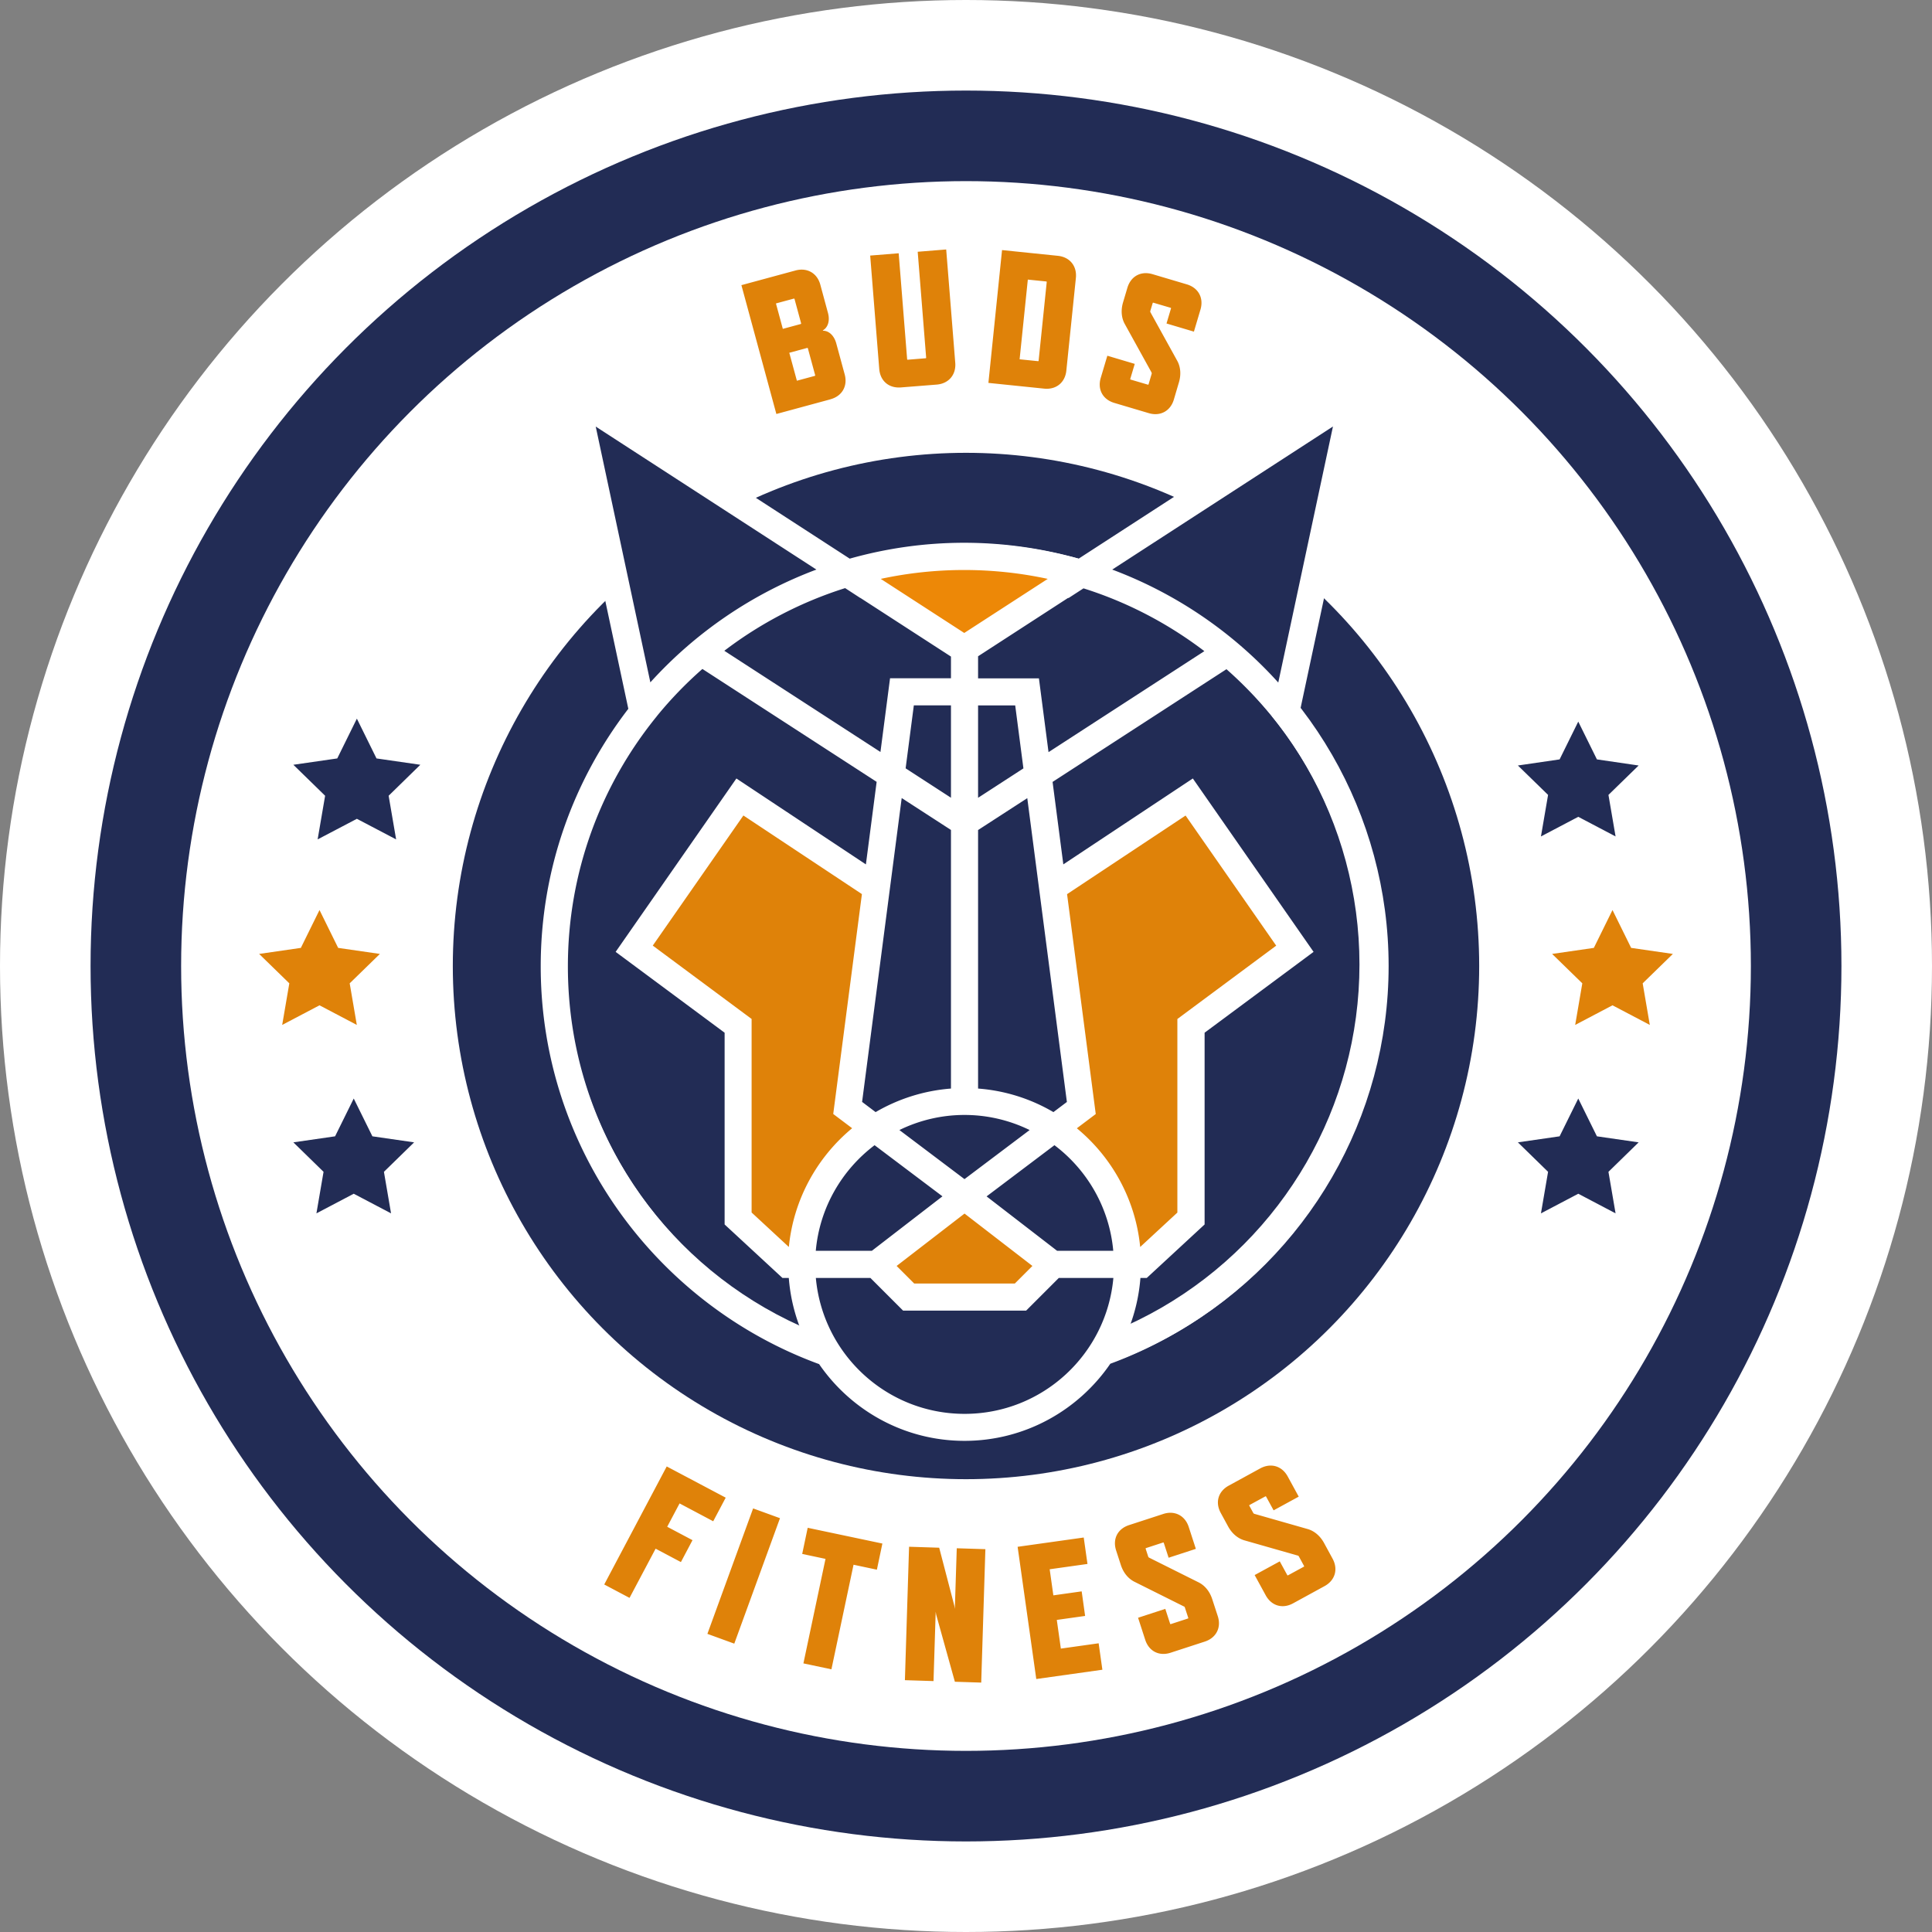
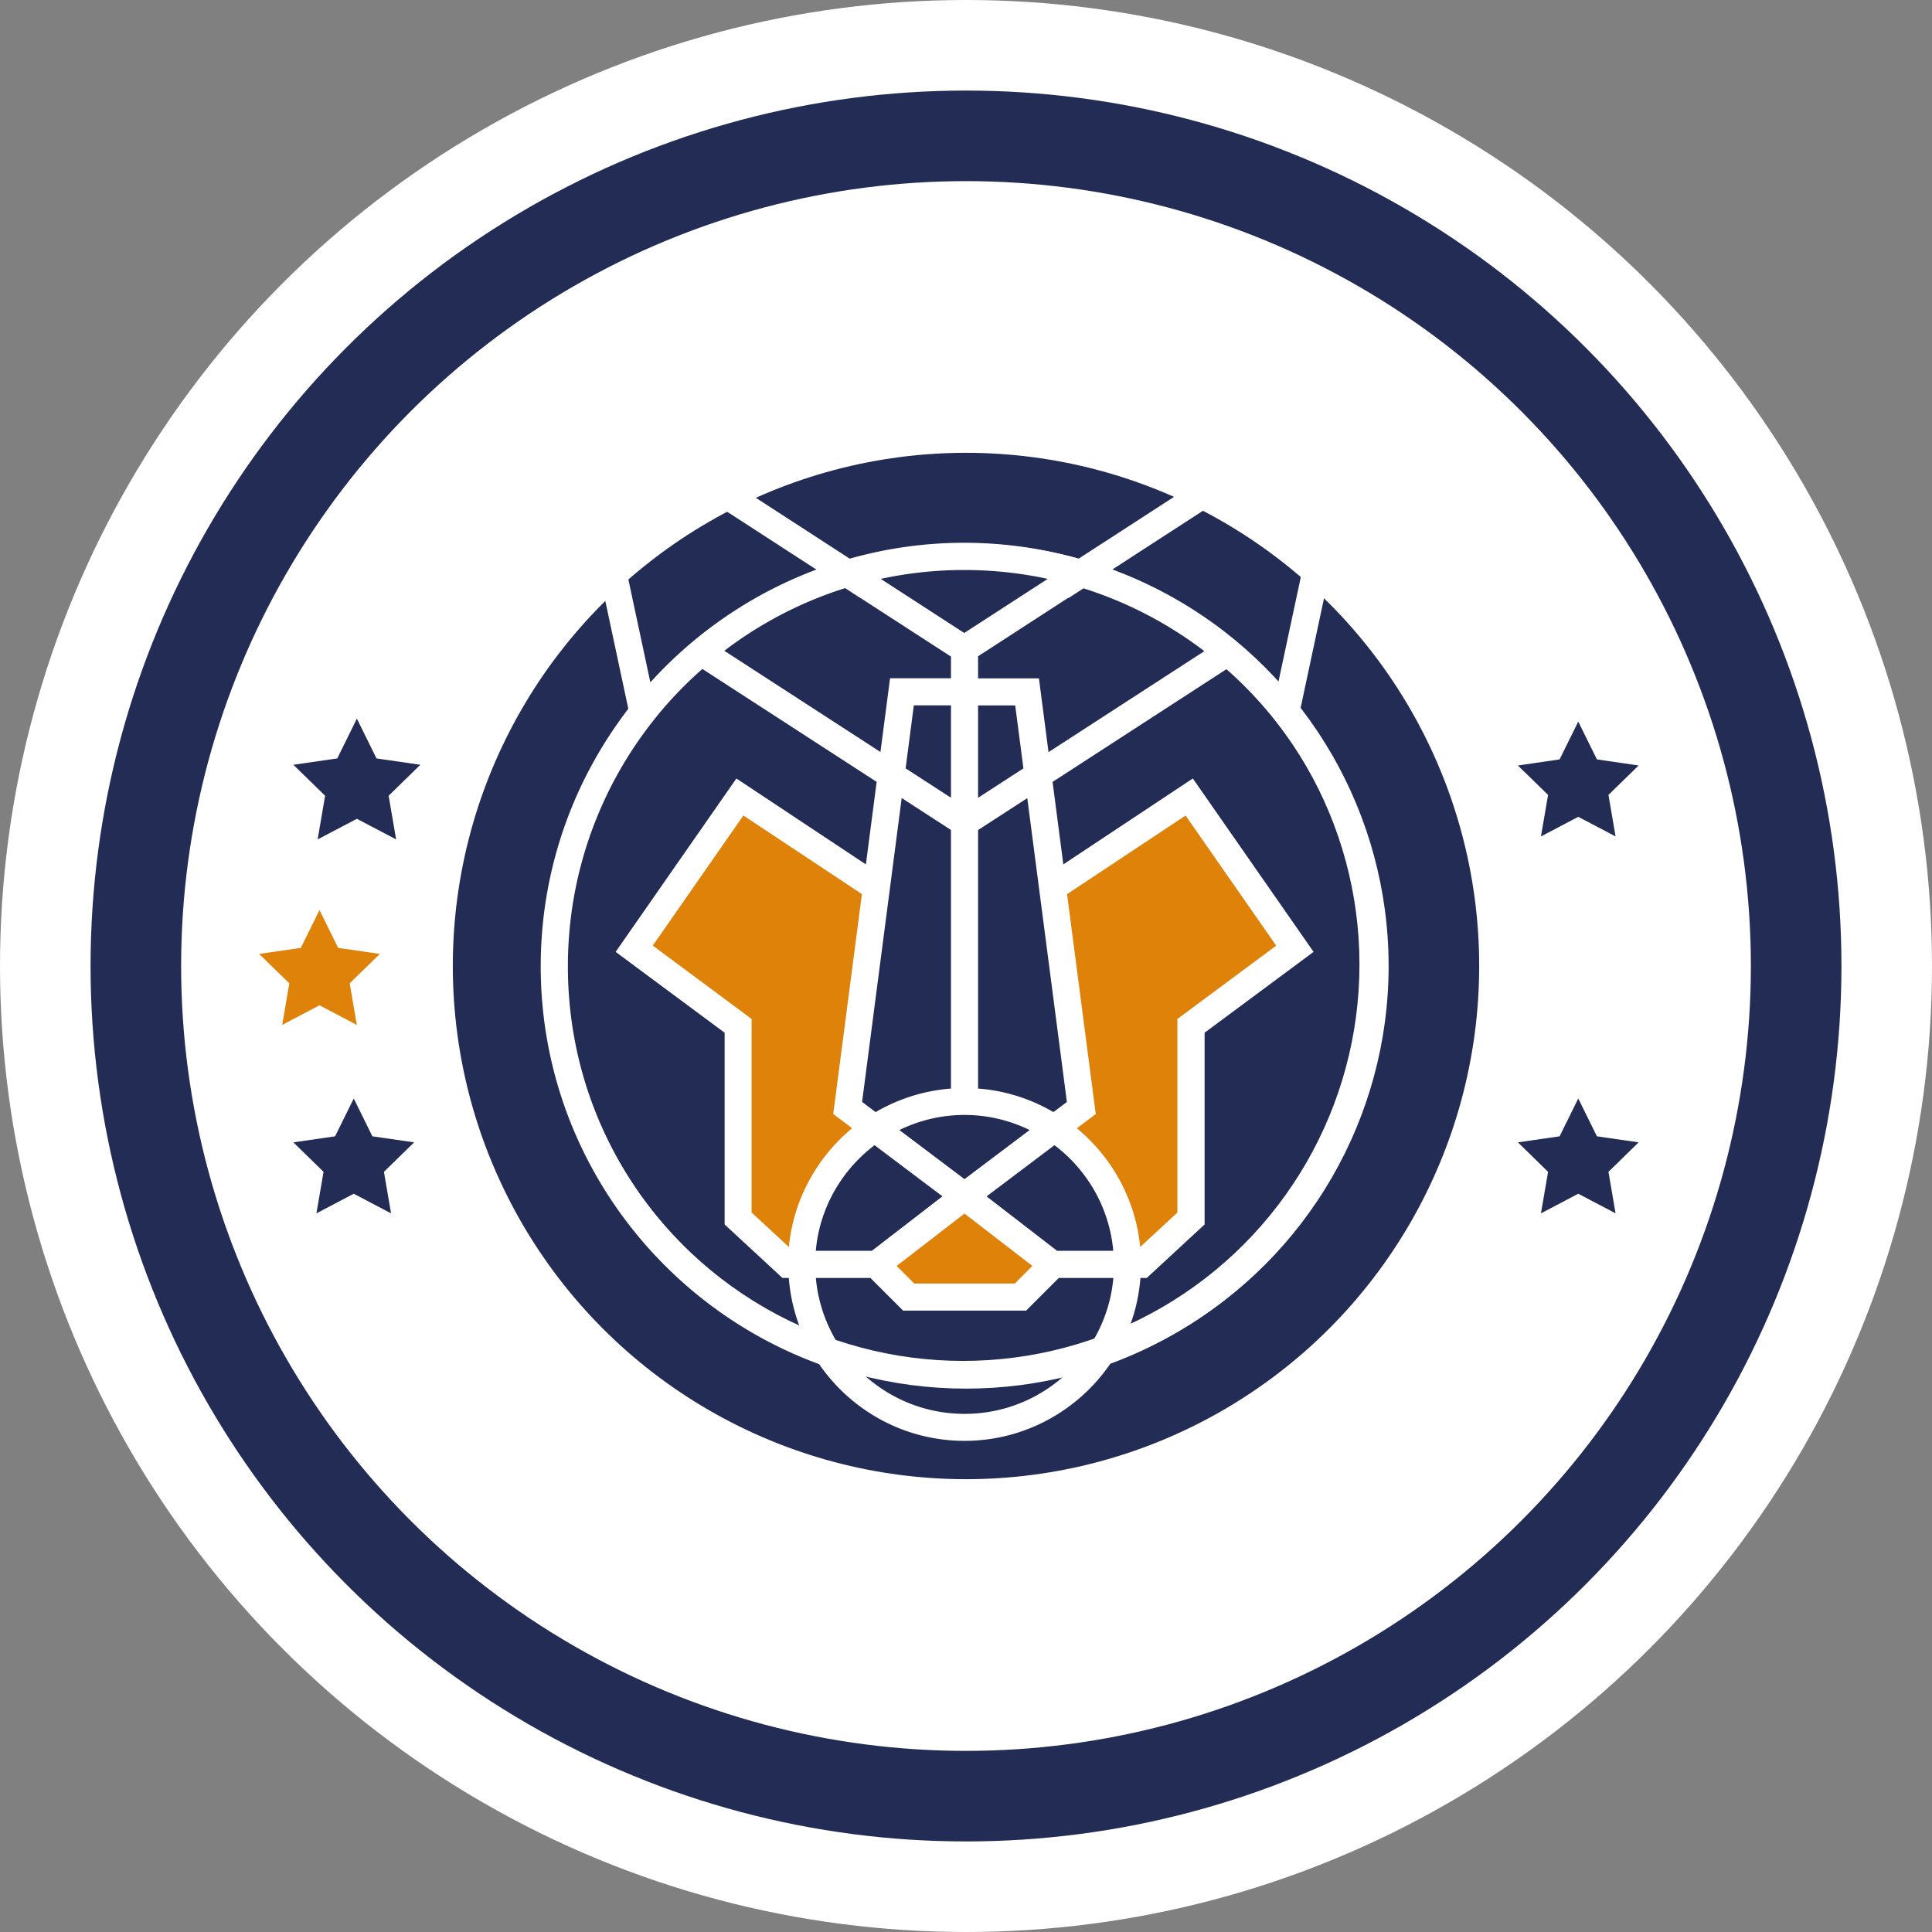
<svg xmlns="http://www.w3.org/2000/svg" height="426.671" viewBox="0 0 320 320" width="426.671">
  <rect x="0" y="0" width="320" height="320" fill="#808080" stroke="none" />
  <clipPath id="a">
-     <path d="M133.25 91.24l27.66 16.43 23.92-14.77-39.92-11.56z" />
-   </clipPath>
+     </clipPath>
  <circle cx="160" cy="160" fill="#fff" r="160" />
  <circle cx="160" cy="160" fill="#222c55" r="145" />
  <circle cx="160" cy="160" fill="#fff" r="130" />
  <circle cx="160" cy="160" fill="#222c55" r="85" />
  <circle cx="160" cy="160" fill="#fff" r="70" />
-   <path d="M112.55 249.03l-2.04 3.85 4.19 2.22-1.92 3.63-4.19-2.22-4.32 8.15-4.19-2.22 10.35-19.55 9.77 5.17-2.07 3.91-5.58-2.96zm4.62 21.58l7.57-20.77 4.45 1.62-7.57 20.78-4.45-1.62zm24.2-11.43l-3.66 17.31-4.64-.98 3.66-17.31-3.86-.82.91-4.33 12.37 2.61-.91 4.33-3.86-.82zm16.79 19.38l-3.1-11.13-.08-.48-.36 11.49-4.74-.15.69-22.1 4.99.16 2.51 9.62.08.51.32-10.04 4.74.15-.69 22.1-4.36-.14zm13.48-.46l-3.09-21.9 10.95-1.54.62 4.38-6.26.88.61 4.32 4.69-.66.57 4.07-4.69.66.67 4.75 6.26-.88.62 4.38zm24.45-12.02l-8.21-4.1c-.96-.49-1.79-1.41-2.23-2.76l-.78-2.4c-.62-1.89.22-3.6 2.15-4.22l5.65-1.84c1.89-.62 3.61.26 4.22 2.15l1.18 3.63-4.51 1.47-.8-2.46c-.02-.06-.06-.08-.12-.06l-2.82.92c-.06.02-.08.06-.06.12l.42 1.29c.03.09.08.14.16.18l8.21 4.1c.96.49 1.79 1.41 2.23 2.76l.92 2.82c.62 1.89-.25 3.6-2.15 4.22l-5.65 1.84c-1.92.63-3.61-.25-4.22-2.15l-1.18-3.64 4.51-1.47.8 2.46c.02.06.06.08.12.06l2.82-.92c.06-.02.08-.06.06-.12l-.56-1.71a.287.287 0 0 0-.16-.18zm18.85-8.43l-8.83-2.52c-1.03-.3-2.02-1.06-2.7-2.31l-1.21-2.22c-.96-1.75-.44-3.58 1.33-4.54l5.21-2.85c1.75-.95 3.59-.41 4.54 1.33l1.83 3.35-4.16 2.27-1.24-2.27c-.03-.05-.07-.07-.13-.04l-2.61 1.42c-.06.03-.07.07-.04.13l.65 1.19c.04.08.1.12.19.15l8.83 2.52c1.03.3 2.02 1.06 2.7 2.3l1.42 2.61c.95 1.75.41 3.59-1.33 4.54l-5.21 2.85c-1.77.97-3.59.41-4.54-1.33l-1.83-3.35 4.16-2.27 1.24 2.27c.03.05.07.07.13.04l2.61-1.42c.05-.03.07-.07.04-.13l-.86-1.58a.317.317 0 0 0-.19-.15zM137.55 66.14l-8.96 2.43-5.79-21.34 8.96-2.43c1.92-.52 3.59.43 4.11 2.35l1.27 4.69c.34 1.25.02 2.38-.85 2.88l.02.06c1.01-.01 1.86.84 2.2 2.09l1.4 5.15c.52 1.92-.43 3.59-2.36 4.11zm-4.86-12.59l-1.09-4.02c-.02-.06-.05-.08-.12-.07l-2.96.8 1.14 4.21 2.96-.8c.06-.02.08-.06.07-.12zm2.33 8.6l-1.21-4.45c-.02-.06-.06-.08-.12-.07l-2.96.8 1.26 4.63 2.96-.8c.06-.02.08-.06.07-.12zm20.13 1.55l-5.92.47c-2.02.16-3.45-1.09-3.6-3.07l-1.5-18.77 4.72-.38 1.4 17.54c0 .06.04.09.1.09l2.96-.24c.06 0 .09-.04.09-.1L152 41.7l4.72-.38 1.5 18.77c.16 1.98-1.09 3.45-3.07 3.61zm17.8.67l-9.24-.95 2.26-22 9.24.95c1.98.2 3.19 1.69 2.99 3.67l-1.58 15.34c-.2 1.98-1.69 3.19-3.67 2.99zm-.92-4.64l1.34-13.01c0-.06-.02-.1-.08-.1l-3.05-.31-1.36 13.2 3.05.31c.06 0 .1-.02.1-.08zm18.69 1.94l-4.44-8.04c-.51-.94-.67-2.18-.27-3.54l.72-2.42c.57-1.91 2.22-2.83 4.16-2.26l5.69 1.69c1.91.57 2.82 2.25 2.26 4.16l-1.09 3.67-4.54-1.35.74-2.48c.02-.06 0-.1-.06-.12l-2.85-.84c-.06-.02-.1 0-.12.06l-.39 1.3c-.03.09-.01.16.03.24l4.44 8.04c.51.94.67 2.18.27 3.54l-.84 2.85c-.56 1.91-2.25 2.83-4.16 2.26l-5.69-1.69c-1.94-.57-2.83-2.25-2.26-4.16l1.09-3.66 4.54 1.35-.74 2.48c-.02.06 0 .1.06.12l2.85.84c.06.02.1 0 .12-.06l.51-1.73c.03-.09.01-.16-.03-.24zm76.36 89.06l3.09 6.27 6.91 1-5 4.87 1.18 6.89-6.18-3.25-6.18 3.25 1.18-6.89-5-4.87 6.91-1z" fill="#df8209" />
  <path d="M261.41 119.52l3.09 6.26 6.91 1.01-5 4.87 1.18 6.88-6.18-3.25-6.18 3.25 1.18-6.88-5-4.87 6.91-1.01zm0 62.43l3.09 6.26 6.91 1-5 4.88 1.18 6.88-6.18-3.25-6.18 3.25 1.18-6.88-5-4.88 6.91-1zm-202.3-62.92l3.25 6.59 7.26 1.05-5.25 5.13 1.24 7.23-6.5-3.41-6.5 3.41 1.24-7.23-5.26-5.13 7.27-1.05zm-.52 62.92l3.09 6.26 6.91 1-5 4.88 1.18 6.88-6.18-3.25-6.18 3.25 1.18-6.88-5-4.88 6.91-1z" fill="#222c55" />
  <path d="M52.92 150.73l3.09 6.27 6.91 1-5 4.87 1.18 6.89-6.18-3.25-6.18 3.25 1.18-6.89-5-4.87 6.91-1z" fill="#df8209" />
-   <path d="M106.54 118.83s-12.22-54.9-11.38-53.31 44.09 28.58 44.09 28.58l-32.71 24.74zm105.95.01s12.22-54.9 11.38-53.31c-.83 1.59-44.09 28.58-44.09 28.58l32.71 24.74zm-63.77-1.42c.7.83-8.2 63.13-8.2 63.13h38.38l-8.62-63.13" fill="#222c55" />
  <circle cx="159.51" cy="159.75" fill="#222c55" r="65.66" />
  <g clip-path="url(#a)">
    <circle cx="159.51" cy="159.75" fill="#ed8807" r="65.66" />
  </g>
-   <circle cx="159.51" cy="209.65" fill="#222c55" r="26.93" />
  <path d="M159.56 197.8l-14.67 11.31 5.41 5.41h18.52l5.3-5.41zm15.58-50.45l21.52-14.85 17.59 25.03s-12.77 9.15-16.34 11.54l-.87 32.52-10.61 9.27-2.63-12.82-7.94-9.44 2.81-5.34-3.54-35.91zm-31.3 0l-21.43-15.83-16.82 25.72s12.78 9.84 16.35 12.24v32.1l10.64 9.27 2.74-13.06 8.52-10.05-3.62-4.18 3.62-36.22z" fill="#df8209" />
  <path d="M229.85 160.05c0-16.01-5.4-30.78-14.47-42.6l12.05-56.46-20.55 13.32-.03-.05-28.19 18.27c-6.04-1.7-12.39-2.63-18.96-2.63s-12.93.93-18.96 2.63l-28.19-18.27v.02L92.03 60.99l12.04 56.41c-9.09 11.83-14.51 26.62-14.51 42.65 0 30.24 19.24 56.05 46.11 65.89 5.28 7.67 14.1 12.71 24.09 12.71s18.87-5.07 24.14-12.77c26.79-9.88 45.95-35.65 45.95-65.82zm-18.12-46.99a70.314 70.314 0 0 0-27.51-18.72l36.56-23.7-9.06 42.42zm-22.88 93.48c-.77-7.89-4.69-14.87-10.49-19.66l3.13-2.36-4.75-36.42 19.63-13.02 15.01 21.55-16.37 12.15v32.06l-6.17 5.71zm-64.36-5.71v-32.06l-16.37-12.15 15.01-21.55 19.63 13.02-4.75 36.42 3.13 2.36c-5.79 4.79-9.71 11.78-10.48 19.67l-6.18-5.72zM142.5 99.05v-.02l15.01 9.72v3.59h-10.09l-1.59 12.21-25.86-16.76a65.49 65.49 0 0 1 20.01-10.38zm8.86 17.78h6.15v15.3l-7.51-4.87zm8.39 78.47l-10.78-8.13a24.522 24.522 0 0 1 21.57 0zm-2.24-57.83v42.83c-4.53.35-8.76 1.73-12.48 3.9l-2.24-1.69 6.56-50.33 8.15 5.28zm-12.65 52.21l11.24 8.47-11.69 9.02h-9.29c.64-7.15 4.33-13.4 9.74-17.49zM159.75 201l11.25 8.68-2.91 2.91h-16.67l-2.91-2.91 11.24-8.67zm15.35 6.18l-11.69-9.02 11.24-8.48c5.42 4.09 9.1 10.35 9.74 17.49h-9.29zm1.61-24.66l-2.23 1.68a28.894 28.894 0 0 0-12.48-3.9v-42.82l8.15-5.28zM162 132.14v-15.3h6.15l1.36 10.43zm10.09-19.78H162v-3.66l14.93-9.68.03.05 2.5-1.62c7.31 2.3 14.06 5.86 20.02 10.4l-25.81 16.73-1.59-12.21zm-12.38-17.95c4.74 0 9.37.51 13.83 1.47l-13.83 8.96-13.83-8.96c4.46-.96 9.08-1.47 13.83-1.47zM98.68 70.66l36.54 23.68a70.44 70.44 0 0 0-27.5 18.68l-9.05-42.37zm10.21 47.84c2.27-2.77 4.76-5.34 7.45-7.7l28.86 18.7-1.78 13.67-21.45-14.23-20 28.72 18.05 13.39v31.76l9.58 8.86h1.05c.22 2.84.84 5.56 1.82 8.12-22.66-10.35-38.41-33.19-38.41-59.72 0-15.67 5.5-30.06 14.66-41.35m51.05 115.46c-12.91 0-23.5-9.89-24.64-22.51h9.04l5.41 5.41h20.38l5.41-5.41h9.04c-1.13 12.62-11.73 22.51-24.64 22.51zm50.93-115.47c9.17 11.29 14.67 25.68 14.67 41.36 0 26.49-15.69 49.32-38.29 59.69.97-2.55 1.59-5.26 1.81-8.09h1.05l9.58-8.86v-31.76l18.05-13.39-20-28.72-21.45 14.23-1.78-13.66 28.8-18.67a67.09 67.09 0 0 1 7.45 7.72" fill="#fff" />
</svg>